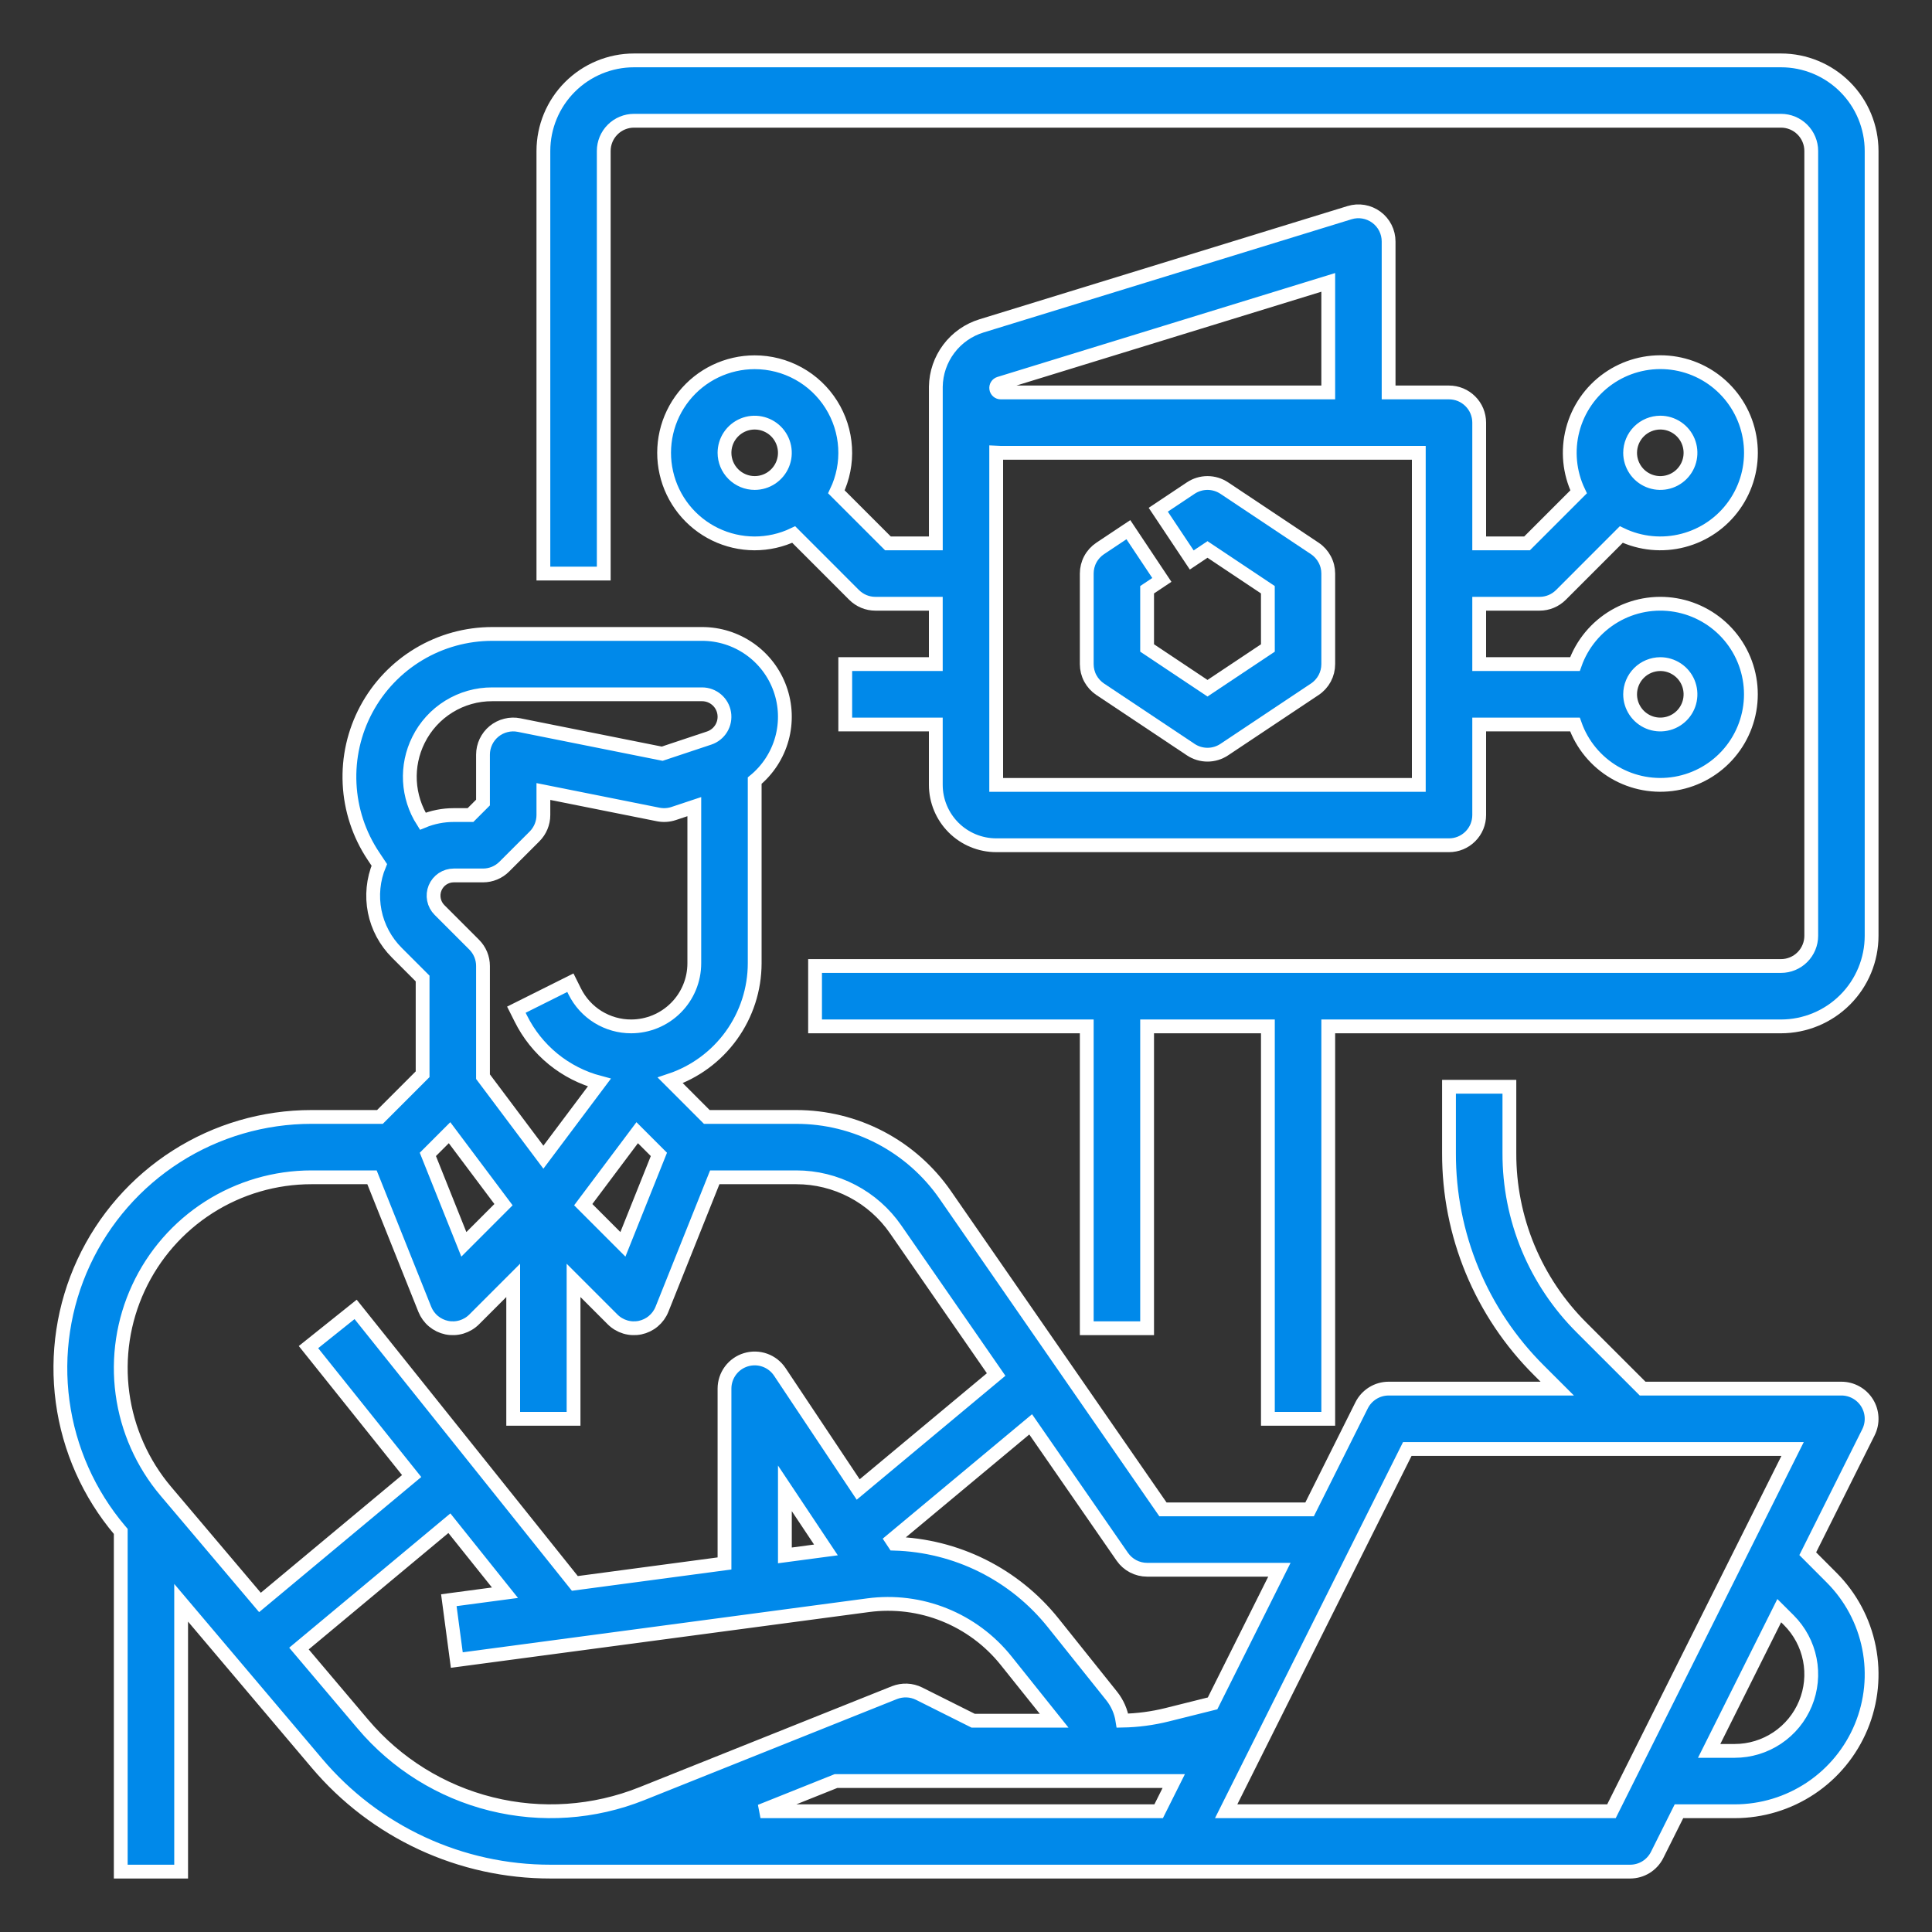
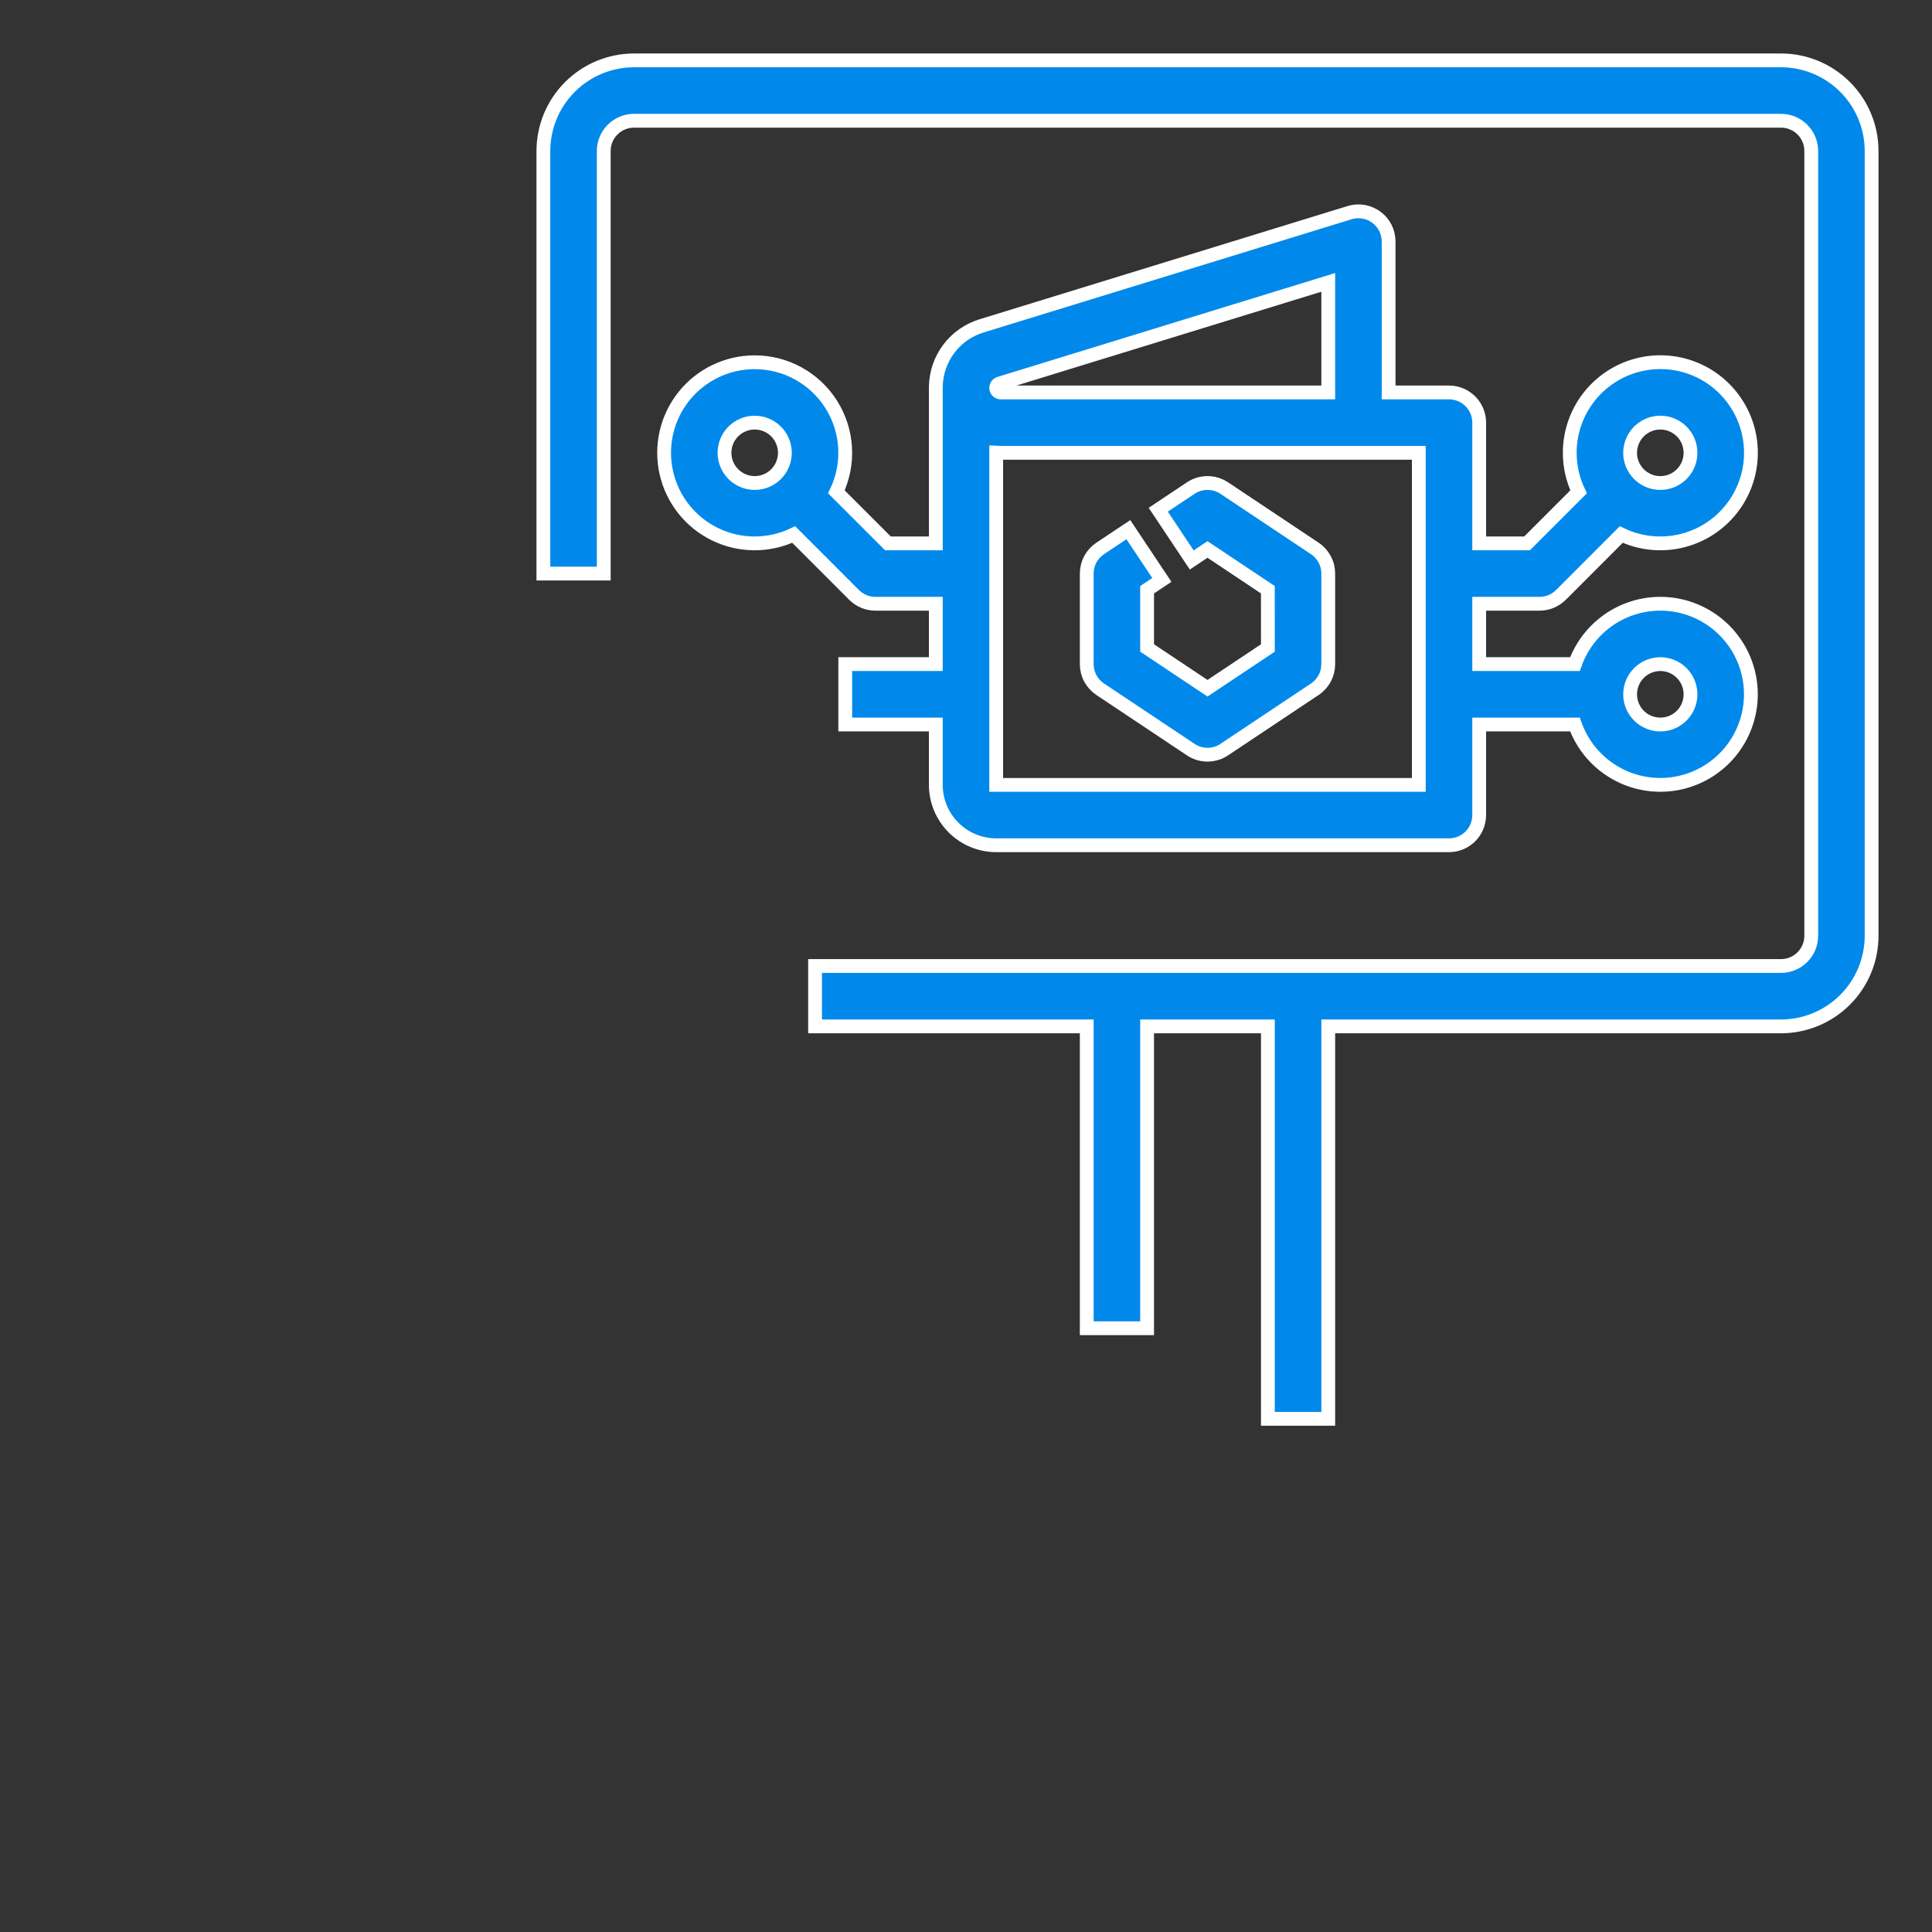
<svg xmlns="http://www.w3.org/2000/svg" width="70" height="70" viewBox="0 0 70 70" fill="none">
  <rect x="0" y="0" width="70" height="70" fill="#333333" stroke="none" />
  <path d="M64.531 2.188H22.969C22.099 2.188 21.265 2.535 20.65 3.15C20.035 3.765 19.689 4.599 19.688 5.469V20.781H21.875V5.469C21.875 5.179 21.991 4.901 22.196 4.696C22.401 4.491 22.679 4.375 22.969 4.375H64.531C64.821 4.375 65.099 4.491 65.304 4.696C65.509 4.901 65.625 5.179 65.625 5.469V33.906C65.625 34.196 65.509 34.474 65.304 34.679C65.099 34.884 64.821 35 64.531 35H29.531V37.188H39.375V48.125H41.562V37.188H45.938V51.406H48.125V37.188H64.531C65.401 37.187 66.235 36.84 66.85 36.225C67.466 35.61 67.811 34.776 67.812 33.906V5.469C67.811 4.599 67.466 3.765 66.85 3.15C66.235 2.535 65.401 2.188 64.531 2.188Z" fill="#0089EA" stroke="white" stroke-width="0.5" />
-   <path d="M65.498 56.294L67.697 51.895C67.78 51.729 67.82 51.543 67.811 51.357C67.803 51.171 67.747 50.99 67.649 50.831C67.551 50.673 67.414 50.542 67.251 50.451C67.088 50.36 66.905 50.312 66.719 50.312H59.516L57.305 48.102C56.473 47.274 55.813 46.289 55.363 45.205C54.914 44.12 54.684 42.957 54.688 41.782V39.375H52.5V41.782C52.496 43.244 52.782 44.692 53.341 46.042C53.901 47.392 54.722 48.618 55.758 49.649L56.422 50.312H50.312C50.109 50.312 49.91 50.369 49.737 50.476C49.565 50.583 49.425 50.735 49.334 50.917L47.449 54.688H42.136L34.249 43.296C33.645 42.424 32.839 41.711 31.899 41.218C30.959 40.726 29.914 40.469 28.853 40.469H25.609L24.285 39.144C25.175 38.847 25.949 38.277 26.498 37.516C27.047 36.754 27.343 35.84 27.344 34.901V28.284C27.821 27.892 28.165 27.361 28.33 26.765C28.494 26.169 28.47 25.537 28.261 24.955C28.053 24.373 27.669 23.87 27.164 23.515C26.658 23.159 26.055 22.968 25.437 22.969H17.835C16.898 22.969 15.979 23.223 15.176 23.704C14.372 24.186 13.714 24.876 13.272 25.702C12.83 26.528 12.62 27.458 12.666 28.394C12.711 29.33 13.009 30.236 13.529 31.015L13.743 31.336C13.521 31.869 13.464 32.456 13.576 33.023C13.689 33.589 13.968 34.109 14.376 34.517L15.312 35.453V38.922L13.766 40.469H11.286C9.551 40.469 7.852 40.965 6.39 41.899C4.927 42.833 3.762 44.165 3.032 45.739C2.302 47.313 2.037 49.063 2.269 50.783C2.501 52.503 3.22 54.12 4.34 55.445L4.375 55.486V67.812H6.563V58.071L11.482 63.885C12.523 65.117 13.819 66.106 15.282 66.785C16.744 67.463 18.337 67.814 19.95 67.812H59.062C59.266 67.812 59.465 67.756 59.638 67.649C59.81 67.542 59.95 67.39 60.041 67.208L60.832 65.625H62.852C63.833 65.625 64.792 65.334 65.608 64.789C66.424 64.244 67.059 63.469 67.435 62.563C67.81 61.656 67.909 60.659 67.717 59.697C67.526 58.734 67.053 57.85 66.359 57.157L65.498 56.294ZM41.562 56.875H46.355L43.934 61.717L42.289 62.128C41.759 62.26 41.216 62.332 40.669 62.342C40.618 62.012 40.482 61.702 40.273 61.442L38.16 58.8C37.467 57.933 36.592 57.226 35.598 56.73C34.604 56.235 33.514 55.962 32.403 55.93L32.315 55.797L37.343 51.607L40.663 56.404C40.764 56.549 40.898 56.668 41.055 56.75C41.212 56.832 41.386 56.875 41.562 56.875ZM27.554 65.625L30.289 64.531H42.527L41.98 65.625H27.554ZM29.925 56.157L28.438 56.355V53.925L29.925 56.157ZM16.288 41.04L18.243 43.647L16.806 45.085L15.502 41.826L16.288 41.04ZM23.087 41.04L23.873 41.826L22.569 45.085L21.132 43.647L23.087 41.04ZM22.87 37.188C22.445 37.189 22.029 37.071 21.667 36.848C21.306 36.625 21.014 36.304 20.825 35.924L20.666 35.605L18.709 36.583L18.869 36.902C19.15 37.469 19.55 37.97 20.041 38.371C20.532 38.771 21.103 39.062 21.715 39.224L19.688 41.927L17.5 39.01V35C17.5 34.856 17.472 34.714 17.417 34.581C17.362 34.449 17.281 34.328 17.18 34.227L15.923 32.97C15.821 32.868 15.751 32.737 15.723 32.595C15.694 32.453 15.709 32.305 15.764 32.171C15.82 32.037 15.914 31.923 16.034 31.842C16.155 31.762 16.297 31.719 16.442 31.719H17.5C17.644 31.719 17.786 31.691 17.919 31.636C18.051 31.581 18.172 31.5 18.273 31.398L19.367 30.305C19.469 30.203 19.549 30.082 19.604 29.95C19.659 29.817 19.688 29.675 19.688 29.531V28.678L23.848 29.51C24.035 29.547 24.228 29.535 24.408 29.475L25.156 29.226V34.901C25.156 35.508 24.915 36.089 24.486 36.517C24.057 36.946 23.476 37.187 22.87 37.188ZM15.163 26.808C15.409 26.311 15.79 25.892 16.263 25.6C16.735 25.308 17.28 25.154 17.835 25.156H25.437C25.63 25.156 25.817 25.225 25.964 25.35C26.111 25.475 26.209 25.648 26.239 25.839C26.27 26.03 26.233 26.225 26.133 26.39C26.033 26.555 25.877 26.68 25.694 26.741L23.992 27.308L18.808 26.271C18.65 26.239 18.486 26.243 18.329 26.283C18.172 26.322 18.026 26.395 17.9 26.498C17.775 26.601 17.674 26.73 17.605 26.876C17.536 27.022 17.5 27.182 17.5 27.344V29.078L17.047 29.531H16.442C16.056 29.531 15.674 29.606 15.318 29.754C15.04 29.318 14.88 28.817 14.852 28.301C14.825 27.785 14.932 27.271 15.163 26.808ZM11.286 42.656H13.478L15.391 47.438C15.458 47.605 15.566 47.754 15.705 47.87C15.844 47.986 16.009 48.066 16.186 48.103C16.364 48.139 16.547 48.131 16.721 48.079C16.894 48.027 17.052 47.933 17.18 47.805L18.594 46.391V51.406H20.781V46.391L22.195 47.805C22.323 47.933 22.481 48.027 22.654 48.079C22.828 48.131 23.011 48.139 23.189 48.103C23.366 48.066 23.532 47.986 23.67 47.87C23.809 47.754 23.917 47.605 23.984 47.438L25.897 42.656H28.853C29.561 42.656 30.257 42.828 30.884 43.156C31.51 43.484 32.048 43.959 32.45 44.541L36.092 49.801L31.094 53.967L28.254 49.706C28.124 49.511 27.934 49.362 27.713 49.283C27.492 49.204 27.252 49.198 27.027 49.266C26.802 49.334 26.605 49.472 26.465 49.661C26.326 49.849 26.25 50.078 26.25 50.312V56.647L20.828 57.37L12.885 47.442L11.177 48.808L14.915 53.48L9.419 58.06L6.01 54.032C5.159 53.026 4.613 51.797 4.437 50.491C4.261 49.185 4.462 47.855 5.017 46.66C5.571 45.464 6.456 44.452 7.567 43.742C8.678 43.033 9.968 42.656 11.286 42.656ZM13.152 62.472L10.832 59.73L16.282 55.189L18.296 57.707L16.262 57.978L16.551 60.147L31.452 58.16C32.388 58.035 33.34 58.154 34.216 58.506C35.092 58.858 35.862 59.43 36.452 60.167L38.193 62.344L35.258 62.344L33.302 61.365C33.163 61.296 33.012 61.257 32.858 61.251C32.704 61.245 32.55 61.271 32.406 61.328L23.256 64.988C21.521 65.682 19.612 65.813 17.798 65.361C15.985 64.91 14.359 63.899 13.152 62.472ZM58.386 65.625H44.426L50.989 52.5H64.949L58.386 65.625ZM62.852 63.438H61.926L64.466 58.357L64.813 58.703C65.201 59.091 65.465 59.585 65.572 60.123C65.679 60.661 65.624 61.219 65.414 61.725C65.204 62.232 64.849 62.665 64.392 62.97C63.936 63.275 63.4 63.438 62.852 63.438Z" fill="#0089EA" stroke="white" stroke-width="0.5" />
  <path d="M47.638 19.871L44.357 17.684C44.177 17.564 43.966 17.5 43.75 17.5C43.534 17.5 43.323 17.564 43.143 17.684L41.966 18.469L43.179 20.289L43.75 19.908L45.937 21.367L45.938 23.477L43.75 24.936L41.562 23.477V21.367L42.096 21.011L40.883 19.191L39.862 19.871C39.712 19.971 39.589 20.106 39.504 20.265C39.419 20.424 39.375 20.601 39.375 20.781V24.062C39.375 24.243 39.419 24.42 39.504 24.579C39.589 24.737 39.712 24.873 39.862 24.973L43.143 27.16C43.323 27.28 43.534 27.344 43.75 27.344C43.966 27.344 44.177 27.28 44.357 27.16L47.638 24.973C47.788 24.873 47.911 24.737 47.996 24.579C48.081 24.42 48.125 24.243 48.125 24.062L48.125 20.781C48.125 20.601 48.081 20.424 47.995 20.265C47.91 20.106 47.788 19.971 47.638 19.871Z" fill="#0089EA" stroke="white" stroke-width="0.5" />
  <path d="M27.344 13.125C26.851 13.125 26.365 13.236 25.921 13.449C25.477 13.662 25.087 13.973 24.779 14.358C24.472 14.743 24.255 15.192 24.145 15.672C24.035 16.152 24.034 16.651 24.143 17.131C24.251 17.611 24.467 18.061 24.773 18.447C25.08 18.833 25.469 19.145 25.912 19.359C26.355 19.574 26.841 19.686 27.334 19.688C27.827 19.689 28.313 19.579 28.758 19.367L30.945 21.555C31.047 21.656 31.168 21.737 31.3 21.792C31.433 21.847 31.575 21.875 31.719 21.875H33.906L33.906 24.062H30.625V26.25H33.906L33.906 28.438C33.907 29.017 34.138 29.573 34.548 29.983C34.958 30.394 35.514 30.624 36.094 30.625H52.5C52.644 30.625 52.786 30.597 52.919 30.542C53.051 30.487 53.172 30.406 53.273 30.305C53.375 30.203 53.456 30.082 53.511 29.95C53.565 29.817 53.594 29.675 53.594 29.531V26.25H57.063C57.321 26.98 57.829 27.595 58.496 27.986C59.164 28.378 59.949 28.521 60.712 28.39C61.474 28.259 62.166 27.863 62.665 27.271C63.164 26.679 63.438 25.93 63.438 25.156C63.438 24.382 63.164 23.633 62.665 23.041C62.166 22.45 61.474 22.053 60.712 21.922C59.949 21.791 59.164 21.934 58.496 22.326C57.829 22.718 57.321 23.333 57.063 24.062H53.594V21.875H55.781C55.925 21.875 56.067 21.847 56.2 21.792C56.333 21.737 56.453 21.656 56.555 21.555L58.742 19.367C59.441 19.701 60.235 19.777 60.985 19.581C61.734 19.386 62.39 18.933 62.837 18.3C63.285 17.668 63.494 16.898 63.428 16.127C63.362 15.355 63.026 14.632 62.478 14.084C61.931 13.536 61.208 13.2 60.436 13.134C59.664 13.069 58.894 13.278 58.262 13.725C57.63 14.172 57.176 14.828 56.981 15.578C56.786 16.327 56.862 17.121 57.196 17.82L55.328 19.688H53.594V15.312C53.594 15.169 53.565 15.027 53.511 14.894C53.456 14.761 53.375 14.641 53.273 14.539C53.172 14.438 53.051 14.357 52.919 14.302C52.786 14.247 52.644 14.219 52.5 14.219H50.312V8.75C50.312 8.579 50.272 8.41 50.195 8.257C50.118 8.104 50.006 7.972 49.868 7.87C49.731 7.769 49.571 7.701 49.403 7.672C49.234 7.643 49.061 7.654 48.897 7.705L35.566 11.806C35.092 11.95 34.676 12.241 34.378 12.637C34.08 13.033 33.914 13.513 33.907 14.008L33.907 19.688H32.172L30.304 17.82C30.543 17.32 30.652 16.767 30.619 16.214C30.587 15.661 30.415 15.125 30.119 14.656C29.824 14.187 29.414 13.8 28.929 13.533C28.443 13.265 27.898 13.125 27.344 13.125ZM60.156 24.062C60.373 24.062 60.584 24.127 60.764 24.247C60.944 24.367 61.084 24.538 61.167 24.738C61.249 24.938 61.271 25.157 61.229 25.37C61.187 25.582 61.083 25.777 60.93 25.93C60.777 26.083 60.582 26.187 60.37 26.229C60.157 26.271 59.938 26.25 59.738 26.167C59.538 26.084 59.367 25.944 59.247 25.764C59.127 25.584 59.062 25.373 59.062 25.156C59.063 24.866 59.178 24.588 59.383 24.383C59.588 24.178 59.866 24.063 60.156 24.062ZM60.156 15.312C60.373 15.312 60.584 15.377 60.764 15.497C60.944 15.617 61.084 15.788 61.167 15.988C61.249 16.188 61.271 16.407 61.229 16.62C61.187 16.832 61.083 17.027 60.93 17.18C60.777 17.333 60.582 17.437 60.37 17.479C60.157 17.521 59.938 17.5 59.738 17.417C59.538 17.334 59.367 17.194 59.247 17.014C59.127 16.834 59.062 16.623 59.062 16.406C59.063 16.116 59.178 15.838 59.383 15.633C59.588 15.428 59.866 15.313 60.156 15.312ZM36.21 13.897L48.125 10.231V14.219H36.258C36.219 14.219 36.181 14.205 36.151 14.179C36.121 14.153 36.101 14.118 36.096 14.079C36.09 14.04 36.098 14 36.119 13.967C36.14 13.933 36.172 13.909 36.21 13.897ZM36.094 16.401C36.148 16.404 36.203 16.406 36.258 16.406H51.406V28.438H36.094V16.401ZM26.25 16.406C26.25 16.19 26.314 15.978 26.434 15.799C26.555 15.619 26.725 15.479 26.925 15.396C27.125 15.313 27.345 15.291 27.557 15.334C27.769 15.376 27.964 15.48 28.117 15.633C28.27 15.786 28.374 15.981 28.416 16.193C28.459 16.405 28.437 16.625 28.354 16.825C28.271 17.025 28.131 17.195 27.951 17.316C27.771 17.436 27.56 17.5 27.344 17.5C27.054 17.5 26.776 17.384 26.571 17.179C26.366 16.974 26.25 16.696 26.25 16.406Z" fill="#0089EA" stroke="white" stroke-width="0.5" />
</svg>